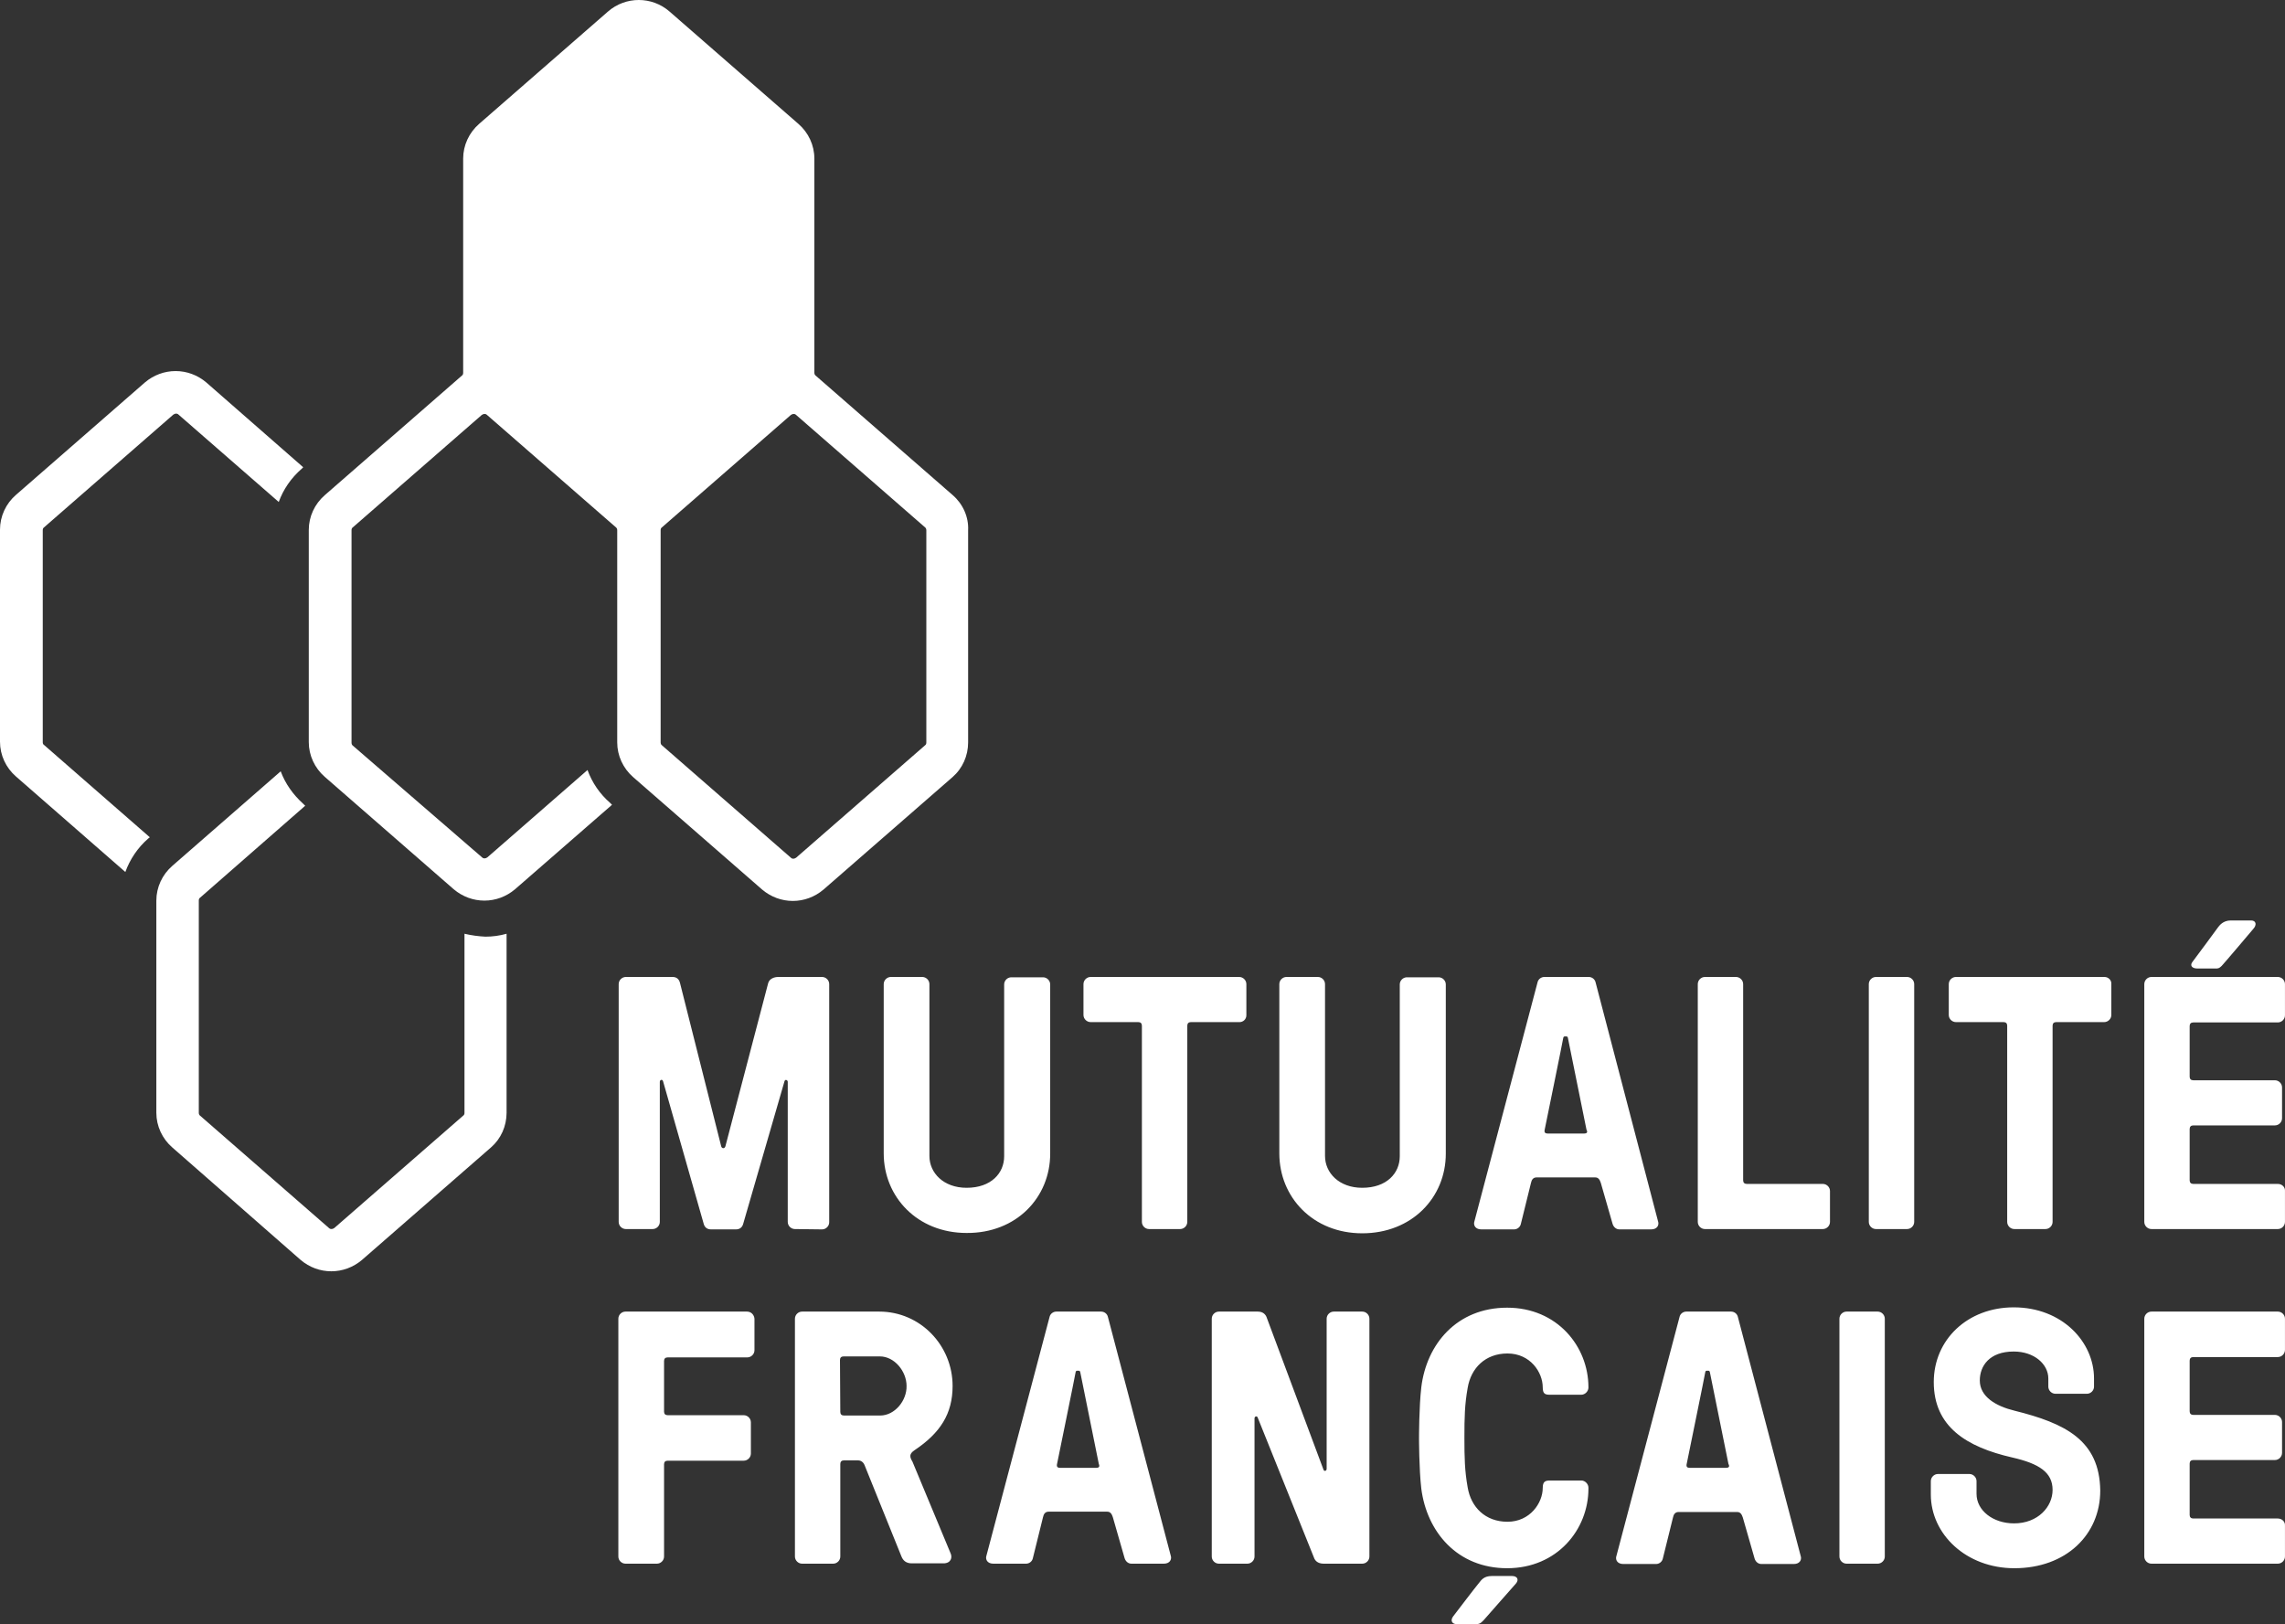
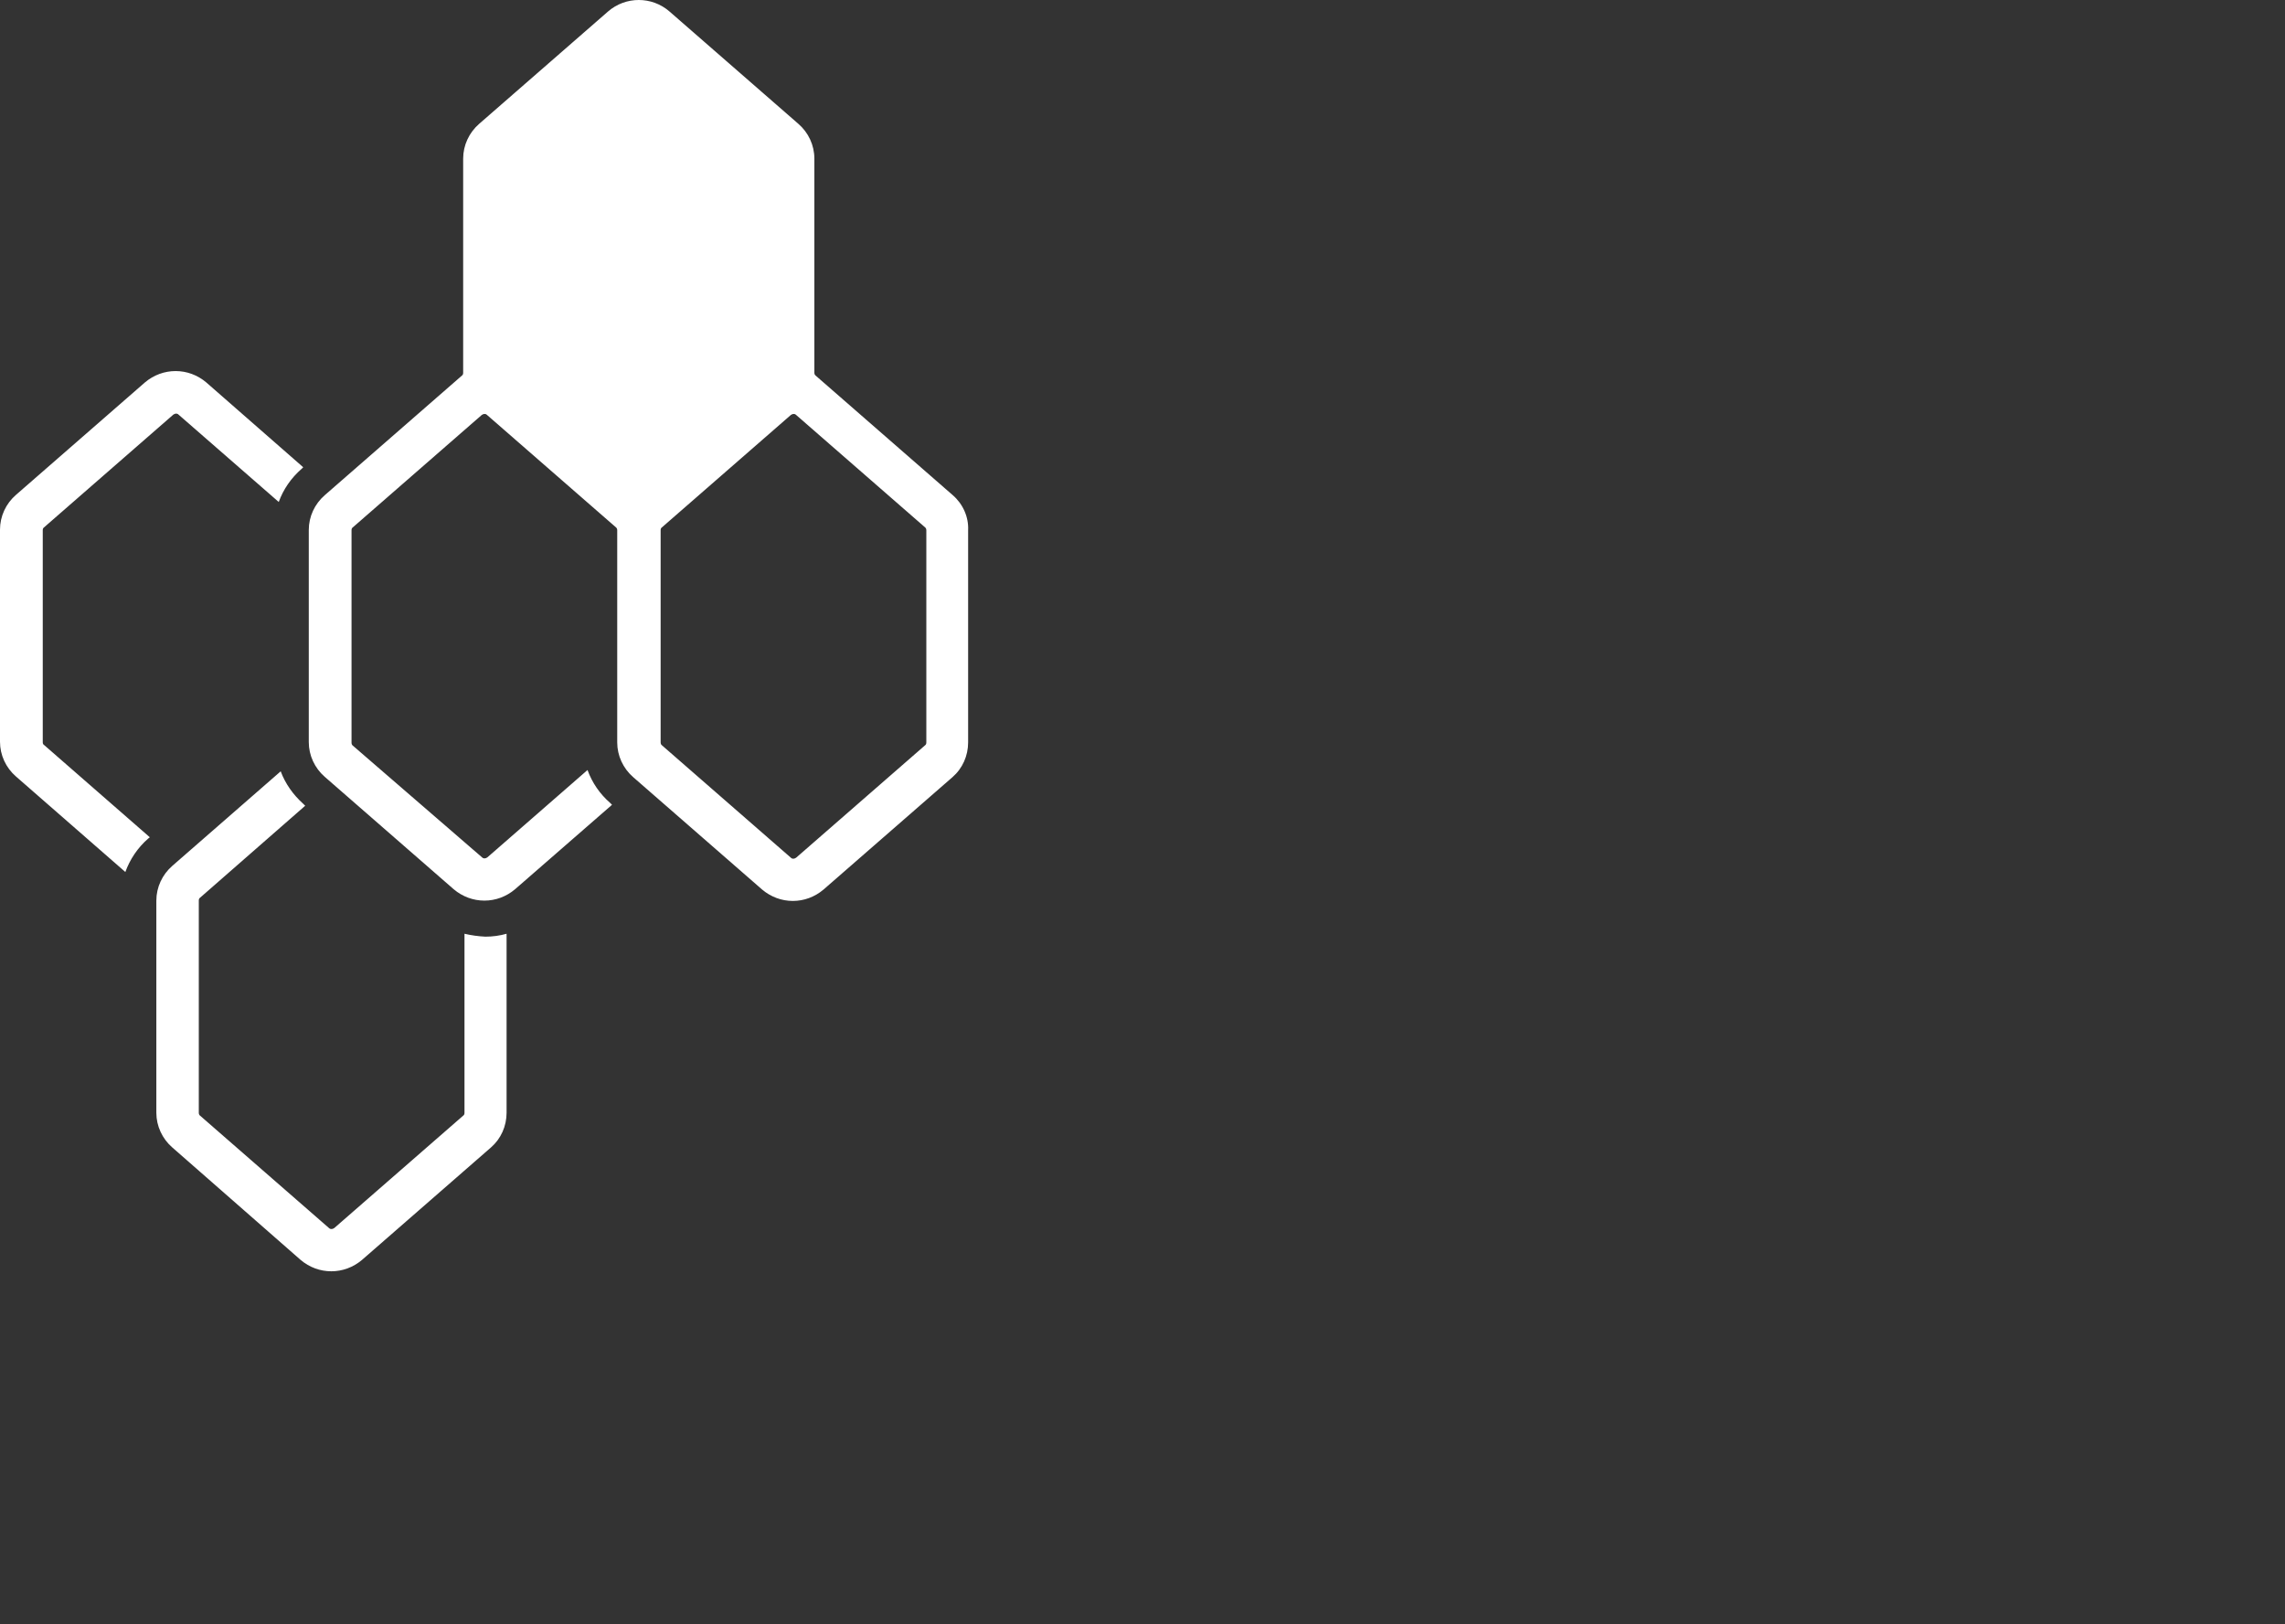
<svg xmlns="http://www.w3.org/2000/svg" width="83" height="59" viewBox="0 0 83 59" fill="none">
  <rect x="0" y="0" width="83" height="59" fill="#333333" stroke="none" />
  <path d="M34.609 17.989L29.629 13.646C29.593 13.622 29.581 13.575 29.581 13.539V5.762C29.581 5.278 29.368 4.818 29 4.499L24.317 0.416C23.677 -0.139 22.729 -0.139 22.088 0.416L17.405 4.499C17.038 4.818 16.824 5.278 16.824 5.762V13.539C16.824 13.587 16.812 13.622 16.777 13.646L11.797 17.989C11.43 18.307 11.216 18.768 11.216 19.251V26.958C11.216 27.442 11.43 27.902 11.797 28.221L16.48 32.304C16.8 32.575 17.192 32.717 17.595 32.717C17.998 32.717 18.389 32.575 18.709 32.304L22.231 29.236L22.16 29.165C21.792 28.846 21.507 28.433 21.341 27.973L17.701 31.148C17.666 31.171 17.63 31.183 17.607 31.183C17.583 31.183 17.547 31.183 17.512 31.148L12.817 27.088C12.781 27.064 12.769 27.017 12.769 26.982V19.263C12.769 19.216 12.781 19.181 12.817 19.157L17.5 15.074C17.535 15.05 17.571 15.038 17.595 15.038C17.619 15.038 17.654 15.038 17.69 15.074L22.373 19.157C22.408 19.181 22.42 19.228 22.42 19.263V26.97C22.42 27.454 22.634 27.914 23.001 28.233L27.684 32.316C28.005 32.587 28.396 32.729 28.799 32.729C29.202 32.729 29.593 32.587 29.913 32.316L34.597 28.233C34.964 27.914 35.166 27.454 35.166 26.97V19.263C35.19 18.779 34.976 18.307 34.609 17.989ZM33.648 26.97C33.648 27.017 33.636 27.052 33.601 27.076L28.918 31.159C28.882 31.183 28.846 31.195 28.823 31.195C28.799 31.195 28.763 31.195 28.728 31.159L24.045 27.076C24.009 27.052 23.997 27.005 23.997 26.97V19.263C23.997 19.216 24.009 19.181 24.045 19.157L28.728 15.074C28.763 15.05 28.799 15.038 28.823 15.038C28.846 15.038 28.882 15.038 28.918 15.074L33.601 19.157C33.636 19.181 33.648 19.228 33.648 19.263V26.97ZM1.553 26.97V19.263C1.553 19.216 1.565 19.181 1.601 19.157L6.296 15.062C6.331 15.038 6.367 15.026 6.391 15.026C6.414 15.026 6.45 15.026 6.485 15.062L10.125 18.236C10.291 17.776 10.576 17.363 10.955 17.033L11.014 16.974L7.493 13.893C7.173 13.622 6.782 13.48 6.379 13.48C5.976 13.48 5.584 13.622 5.264 13.893L0.581 17.977C0.213 18.296 0 18.756 0 19.24V26.946C0 27.43 0.213 27.89 0.581 28.209L4.553 31.678C4.719 31.218 5.003 30.793 5.383 30.463L5.442 30.416L1.601 27.064C1.577 27.052 1.553 27.017 1.553 26.97ZM16.872 33.921V40.424C16.872 40.471 16.86 40.506 16.824 40.53L12.141 44.613C12.105 44.637 12.07 44.648 12.046 44.648C12.022 44.648 11.987 44.648 11.951 44.613L7.268 40.53C7.232 40.506 7.221 40.459 7.221 40.424V32.717C7.221 32.67 7.232 32.635 7.268 32.611L11.086 29.271L11.014 29.2C10.647 28.87 10.362 28.468 10.196 28.02L6.26 31.454C5.893 31.773 5.679 32.233 5.679 32.717V40.424C5.679 40.907 5.893 41.368 6.26 41.686L10.92 45.77C11.24 46.041 11.631 46.183 12.034 46.183C12.437 46.183 12.829 46.041 13.149 45.77L17.832 41.686C18.199 41.368 18.401 40.907 18.401 40.424V33.921C18.152 33.992 17.891 34.027 17.63 34.027C17.381 34.015 17.12 33.98 16.872 33.921Z" fill="white" />
-   <path d="M29.859 44.661C30.002 44.661 30.12 44.543 30.12 44.401V35.751C30.12 35.609 30.002 35.491 29.859 35.491H28.27C28.128 35.491 27.95 35.55 27.903 35.715L26.35 41.64C26.326 41.734 26.219 41.734 26.196 41.64L24.702 35.715C24.666 35.562 24.571 35.491 24.429 35.491H22.734C22.591 35.491 22.473 35.609 22.473 35.751V44.389C22.473 44.531 22.591 44.649 22.734 44.649H23.706C23.848 44.649 23.967 44.531 23.967 44.389V39.303C23.967 39.22 24.061 39.197 24.085 39.279L25.555 44.437C25.591 44.59 25.686 44.661 25.828 44.661H26.729C26.872 44.661 26.966 44.59 27.002 44.437L28.496 39.279C28.52 39.197 28.614 39.232 28.614 39.303V44.389C28.614 44.531 28.733 44.649 28.875 44.649L29.859 44.661ZM38.147 41.911V35.762C38.147 35.621 38.028 35.503 37.886 35.503H36.736C36.594 35.503 36.475 35.621 36.475 35.762V42.005C36.475 42.619 36.001 43.15 35.112 43.15C34.27 43.15 33.76 42.607 33.76 41.994V35.751C33.76 35.609 33.641 35.491 33.499 35.491H32.361C32.219 35.491 32.1 35.609 32.1 35.751V41.899C32.1 43.481 33.321 44.791 35.112 44.791C36.926 44.803 38.147 43.492 38.147 41.911ZM49.481 44.803C51.295 44.803 52.517 43.492 52.517 41.911V35.762C52.517 35.621 52.398 35.503 52.256 35.503H51.106C50.964 35.503 50.845 35.621 50.845 35.762V42.005C50.845 42.619 50.371 43.15 49.481 43.15C48.64 43.15 48.13 42.607 48.13 41.994V35.751C48.13 35.609 48.011 35.491 47.869 35.491H46.731C46.589 35.491 46.47 35.609 46.47 35.751V41.899C46.47 43.492 47.691 44.803 49.481 44.803ZM45.273 36.884V35.751C45.273 35.609 45.154 35.491 45.012 35.491H39.617C39.475 35.491 39.356 35.609 39.356 35.751V36.872C39.356 37.013 39.475 37.131 39.617 37.131H41.348C41.431 37.131 41.478 37.179 41.478 37.261V44.389C41.478 44.531 41.597 44.649 41.739 44.649H42.866C43.008 44.649 43.127 44.531 43.127 44.389V37.261C43.127 37.179 43.174 37.131 43.257 37.131H45C45.154 37.143 45.273 37.025 45.273 36.884ZM76.443 35.491H71.048C70.906 35.491 70.787 35.609 70.787 35.751V36.872C70.787 37.013 70.906 37.131 71.048 37.131H72.779C72.862 37.131 72.909 37.179 72.909 37.261V44.389C72.909 44.531 73.028 44.649 73.17 44.649H74.297C74.439 44.649 74.558 44.531 74.558 44.389V37.261C74.558 37.179 74.605 37.131 74.688 37.131H76.431C76.573 37.131 76.692 37.013 76.692 36.872V35.751C76.704 35.609 76.585 35.491 76.443 35.491ZM59.974 44.661C60.188 44.661 60.259 44.519 60.235 44.401L57.959 35.692C57.935 35.574 57.828 35.491 57.71 35.491H56.097C55.979 35.491 55.872 35.574 55.848 35.692L53.548 44.401C53.525 44.519 53.596 44.661 53.809 44.661H54.995C55.113 44.661 55.22 44.578 55.244 44.46L55.611 42.973C55.635 42.855 55.694 42.773 55.813 42.773H57.947C58.065 42.773 58.113 42.867 58.148 42.973L58.575 44.46C58.611 44.578 58.706 44.661 58.824 44.661H59.974ZM57.544 41.179H56.216C56.133 41.179 56.085 41.144 56.109 41.038C56.109 41.038 56.785 37.733 56.785 37.698C56.797 37.663 56.809 37.651 56.844 37.651H56.892C56.927 37.651 56.939 37.663 56.951 37.698L57.627 41.038C57.686 41.144 57.627 41.179 57.544 41.179ZM66.211 43.009H63.448C63.365 43.009 63.318 42.961 63.318 42.879V35.751C63.318 35.609 63.199 35.491 63.057 35.491H61.931C61.788 35.491 61.67 35.609 61.67 35.751V44.389C61.67 44.531 61.788 44.649 61.931 44.649H66.211C66.353 44.649 66.472 44.531 66.472 44.389V43.268C66.472 43.127 66.353 43.009 66.211 43.009ZM69.27 35.491H68.143C68.001 35.491 67.882 35.609 67.882 35.751V44.389C67.882 44.531 68.001 44.649 68.143 44.649H69.27C69.412 44.649 69.531 44.531 69.531 44.389V35.751C69.531 35.609 69.412 35.491 69.27 35.491ZM68.203 47.647H67.076C66.934 47.647 66.815 47.765 66.815 47.906V56.545C66.815 56.687 66.934 56.805 67.076 56.805H68.203C68.345 56.805 68.463 56.687 68.463 56.545V47.906C68.463 47.765 68.345 47.647 68.203 47.647ZM82.738 43.009H79.668C79.585 43.009 79.537 42.961 79.537 42.879V41.014C79.537 40.931 79.585 40.884 79.668 40.884H82.632C82.774 40.884 82.893 40.766 82.893 40.625V39.504C82.893 39.362 82.774 39.244 82.632 39.244H79.668C79.585 39.244 79.537 39.197 79.537 39.114V37.273C79.537 37.19 79.585 37.143 79.668 37.143H82.738C82.881 37.143 82.999 37.025 82.999 36.884V35.751C82.999 35.609 82.881 35.491 82.738 35.491H78.15C78.008 35.491 77.889 35.609 77.889 35.751V44.389C77.889 44.531 78.008 44.649 78.15 44.649H82.738C82.881 44.649 82.999 44.531 82.999 44.389V43.268C83.011 43.127 82.893 43.009 82.738 43.009ZM82.738 55.164H79.668C79.585 55.164 79.537 55.117 79.537 55.035V53.17C79.537 53.087 79.585 53.04 79.668 53.04H82.632C82.774 53.04 82.893 52.922 82.893 52.78V51.659C82.893 51.518 82.774 51.4 82.632 51.4H79.668C79.585 51.4 79.537 51.352 79.537 51.27V49.429C79.537 49.346 79.585 49.299 79.668 49.299H82.738C82.881 49.299 82.999 49.181 82.999 49.039V47.906C82.999 47.765 82.881 47.647 82.738 47.647H78.15C78.008 47.647 77.889 47.765 77.889 47.906V56.545C77.889 56.687 78.008 56.805 78.15 56.805H82.738C82.881 56.805 82.999 56.687 82.999 56.545V55.424C83.011 55.282 82.893 55.164 82.738 55.164ZM27.132 47.647H22.722C22.579 47.647 22.461 47.765 22.461 47.906V56.545C22.461 56.687 22.579 56.805 22.722 56.805H23.86C24.002 56.805 24.121 56.687 24.121 56.545V53.194C24.121 53.111 24.168 53.064 24.251 53.064H27.014C27.156 53.064 27.275 52.946 27.275 52.804V51.671C27.275 51.529 27.156 51.411 27.014 51.411H24.251C24.168 51.411 24.121 51.364 24.121 51.282V49.441C24.121 49.358 24.168 49.311 24.251 49.311H27.144C27.287 49.311 27.405 49.193 27.405 49.051V47.906C27.393 47.765 27.287 47.647 27.132 47.647ZM33.215 52.686C34.151 52.06 34.602 51.364 34.602 50.349C34.602 48.886 33.44 47.647 31.934 47.647H29.136C28.994 47.647 28.875 47.765 28.875 47.906V56.545C28.875 56.687 28.994 56.805 29.136 56.805H30.262C30.405 56.805 30.523 56.687 30.523 56.545V53.182C30.523 53.099 30.571 53.052 30.654 53.052H31.163C31.306 53.052 31.377 53.158 31.401 53.217L32.74 56.533C32.8 56.687 32.906 56.793 33.12 56.793H34.27C34.531 56.793 34.614 56.592 34.519 56.404L33.144 53.099C33.037 52.922 33.025 52.816 33.215 52.686ZM31.97 51.423C31.436 51.423 30.654 51.423 30.654 51.423C30.571 51.423 30.523 51.376 30.523 51.293L30.511 49.405C30.511 49.322 30.559 49.275 30.642 49.275C30.642 49.275 31.424 49.275 31.958 49.275C32.491 49.275 32.93 49.818 32.93 50.349C32.942 50.88 32.503 51.423 31.97 51.423ZM79.822 35.184H79.893H80.462C80.569 35.184 80.604 35.184 80.699 35.09C80.782 35.007 81.849 33.744 81.849 33.744C81.98 33.603 81.956 33.438 81.766 33.438H81.612H81.031C80.747 33.438 80.616 33.626 80.569 33.685C80.569 33.685 79.739 34.818 79.644 34.936C79.537 35.066 79.608 35.184 79.822 35.184ZM54.923 57.253H54.188C53.904 57.253 53.809 57.395 53.726 57.501C53.631 57.607 52.778 58.728 52.778 58.728C52.671 58.882 52.754 59 52.908 59H53.608C53.714 59 53.773 58.988 53.892 58.858C54.082 58.634 54.947 57.666 55.066 57.525C55.184 57.383 55.113 57.253 54.923 57.253ZM54.758 49.169C55.587 49.169 56.038 49.854 56.038 50.397C56.038 50.633 56.121 50.668 56.299 50.668H57.437C57.579 50.668 57.698 50.538 57.698 50.408V50.397C57.698 48.91 56.56 47.505 54.746 47.505C52.92 47.505 51.817 48.827 51.627 50.397C51.544 51.105 51.544 52.237 51.544 52.237C51.544 52.237 51.544 53.37 51.627 54.079C51.829 55.648 52.932 56.97 54.746 56.97C56.56 56.97 57.698 55.566 57.698 54.079V54.043C57.698 53.913 57.579 53.783 57.437 53.783H56.299C56.121 53.783 56.038 53.831 56.038 54.055C56.038 54.598 55.576 55.282 54.758 55.282C53.951 55.282 53.43 54.751 53.311 54.031C53.204 53.429 53.193 52.969 53.193 52.226C53.193 51.482 53.204 51.022 53.311 50.42C53.43 49.7 53.951 49.169 54.758 49.169ZM49.481 47.647H48.45C48.308 47.647 48.189 47.765 48.189 47.906V53.359C48.189 53.441 48.094 53.465 48.071 53.382L46.019 47.883C45.984 47.765 45.889 47.647 45.688 47.647H44.276C44.134 47.647 44.016 47.765 44.016 47.906V56.545C44.016 56.687 44.134 56.805 44.276 56.805H45.308C45.45 56.805 45.569 56.687 45.569 56.545V51.529C45.569 51.447 45.664 51.423 45.688 51.506L47.727 56.581C47.762 56.687 47.857 56.805 48.082 56.805H49.481C49.624 56.805 49.742 56.687 49.742 56.545V47.906C49.742 47.765 49.624 47.647 49.481 47.647ZM73.17 51.246C72.495 51.081 71.914 50.739 71.914 50.149C71.914 49.629 72.257 49.098 73.147 49.098C73.894 49.098 74.403 49.559 74.403 50.078V50.373C74.403 50.514 74.522 50.633 74.664 50.633H75.802C75.945 50.633 76.063 50.514 76.063 50.373V50.078C76.063 48.744 74.901 47.493 73.147 47.493C71.475 47.493 70.242 48.662 70.242 50.208C70.242 51.836 71.439 52.568 73.087 52.946C74.072 53.17 74.558 53.489 74.558 54.126C74.558 54.739 74.024 55.341 73.159 55.341C72.388 55.341 71.795 54.869 71.795 54.267V53.807C71.795 53.666 71.677 53.547 71.534 53.547H70.396C70.254 53.547 70.135 53.666 70.135 53.807V54.291C70.135 55.731 71.416 56.97 73.17 56.97C75.044 56.97 76.289 55.754 76.289 54.149C76.265 52.32 75.02 51.706 73.17 51.246ZM40.245 47.847C40.222 47.729 40.115 47.647 39.996 47.647H38.372C38.254 47.647 38.147 47.729 38.123 47.847L35.823 56.545C35.799 56.663 35.87 56.805 36.084 56.805H37.27C37.388 56.805 37.495 56.722 37.518 56.604L37.886 55.117C37.91 54.999 37.969 54.916 38.088 54.916H40.222C40.34 54.916 40.388 55.011 40.423 55.117L40.85 56.604C40.886 56.722 40.98 56.805 41.099 56.805H42.273C42.486 56.805 42.557 56.663 42.534 56.545L40.245 47.847ZM39.83 53.323H38.502C38.419 53.323 38.372 53.288 38.396 53.182C38.396 53.182 39.072 49.877 39.072 49.842C39.084 49.806 39.095 49.795 39.131 49.795H39.178C39.214 49.795 39.226 49.806 39.238 49.842L39.913 53.182C39.961 53.288 39.902 53.323 39.83 53.323ZM63.128 47.847C63.104 47.729 62.998 47.647 62.879 47.647H61.255C61.136 47.647 61.029 47.729 61.006 47.847L58.706 56.557C58.682 56.675 58.753 56.817 58.967 56.817H60.152C60.271 56.817 60.377 56.734 60.401 56.616L60.769 55.129C60.792 55.011 60.852 54.928 60.97 54.928H63.104C63.223 54.928 63.27 55.023 63.306 55.129L63.733 56.616C63.768 56.734 63.863 56.817 63.982 56.817H65.156C65.369 56.817 65.44 56.675 65.416 56.557L63.128 47.847ZM62.701 53.323H61.373C61.29 53.323 61.243 53.288 61.267 53.182C61.267 53.182 61.943 49.877 61.943 49.842C61.954 49.806 61.966 49.795 62.002 49.795H62.049C62.085 49.795 62.097 49.806 62.108 49.842L62.784 53.182C62.843 53.288 62.784 53.323 62.701 53.323Z" fill="white" />
</svg>